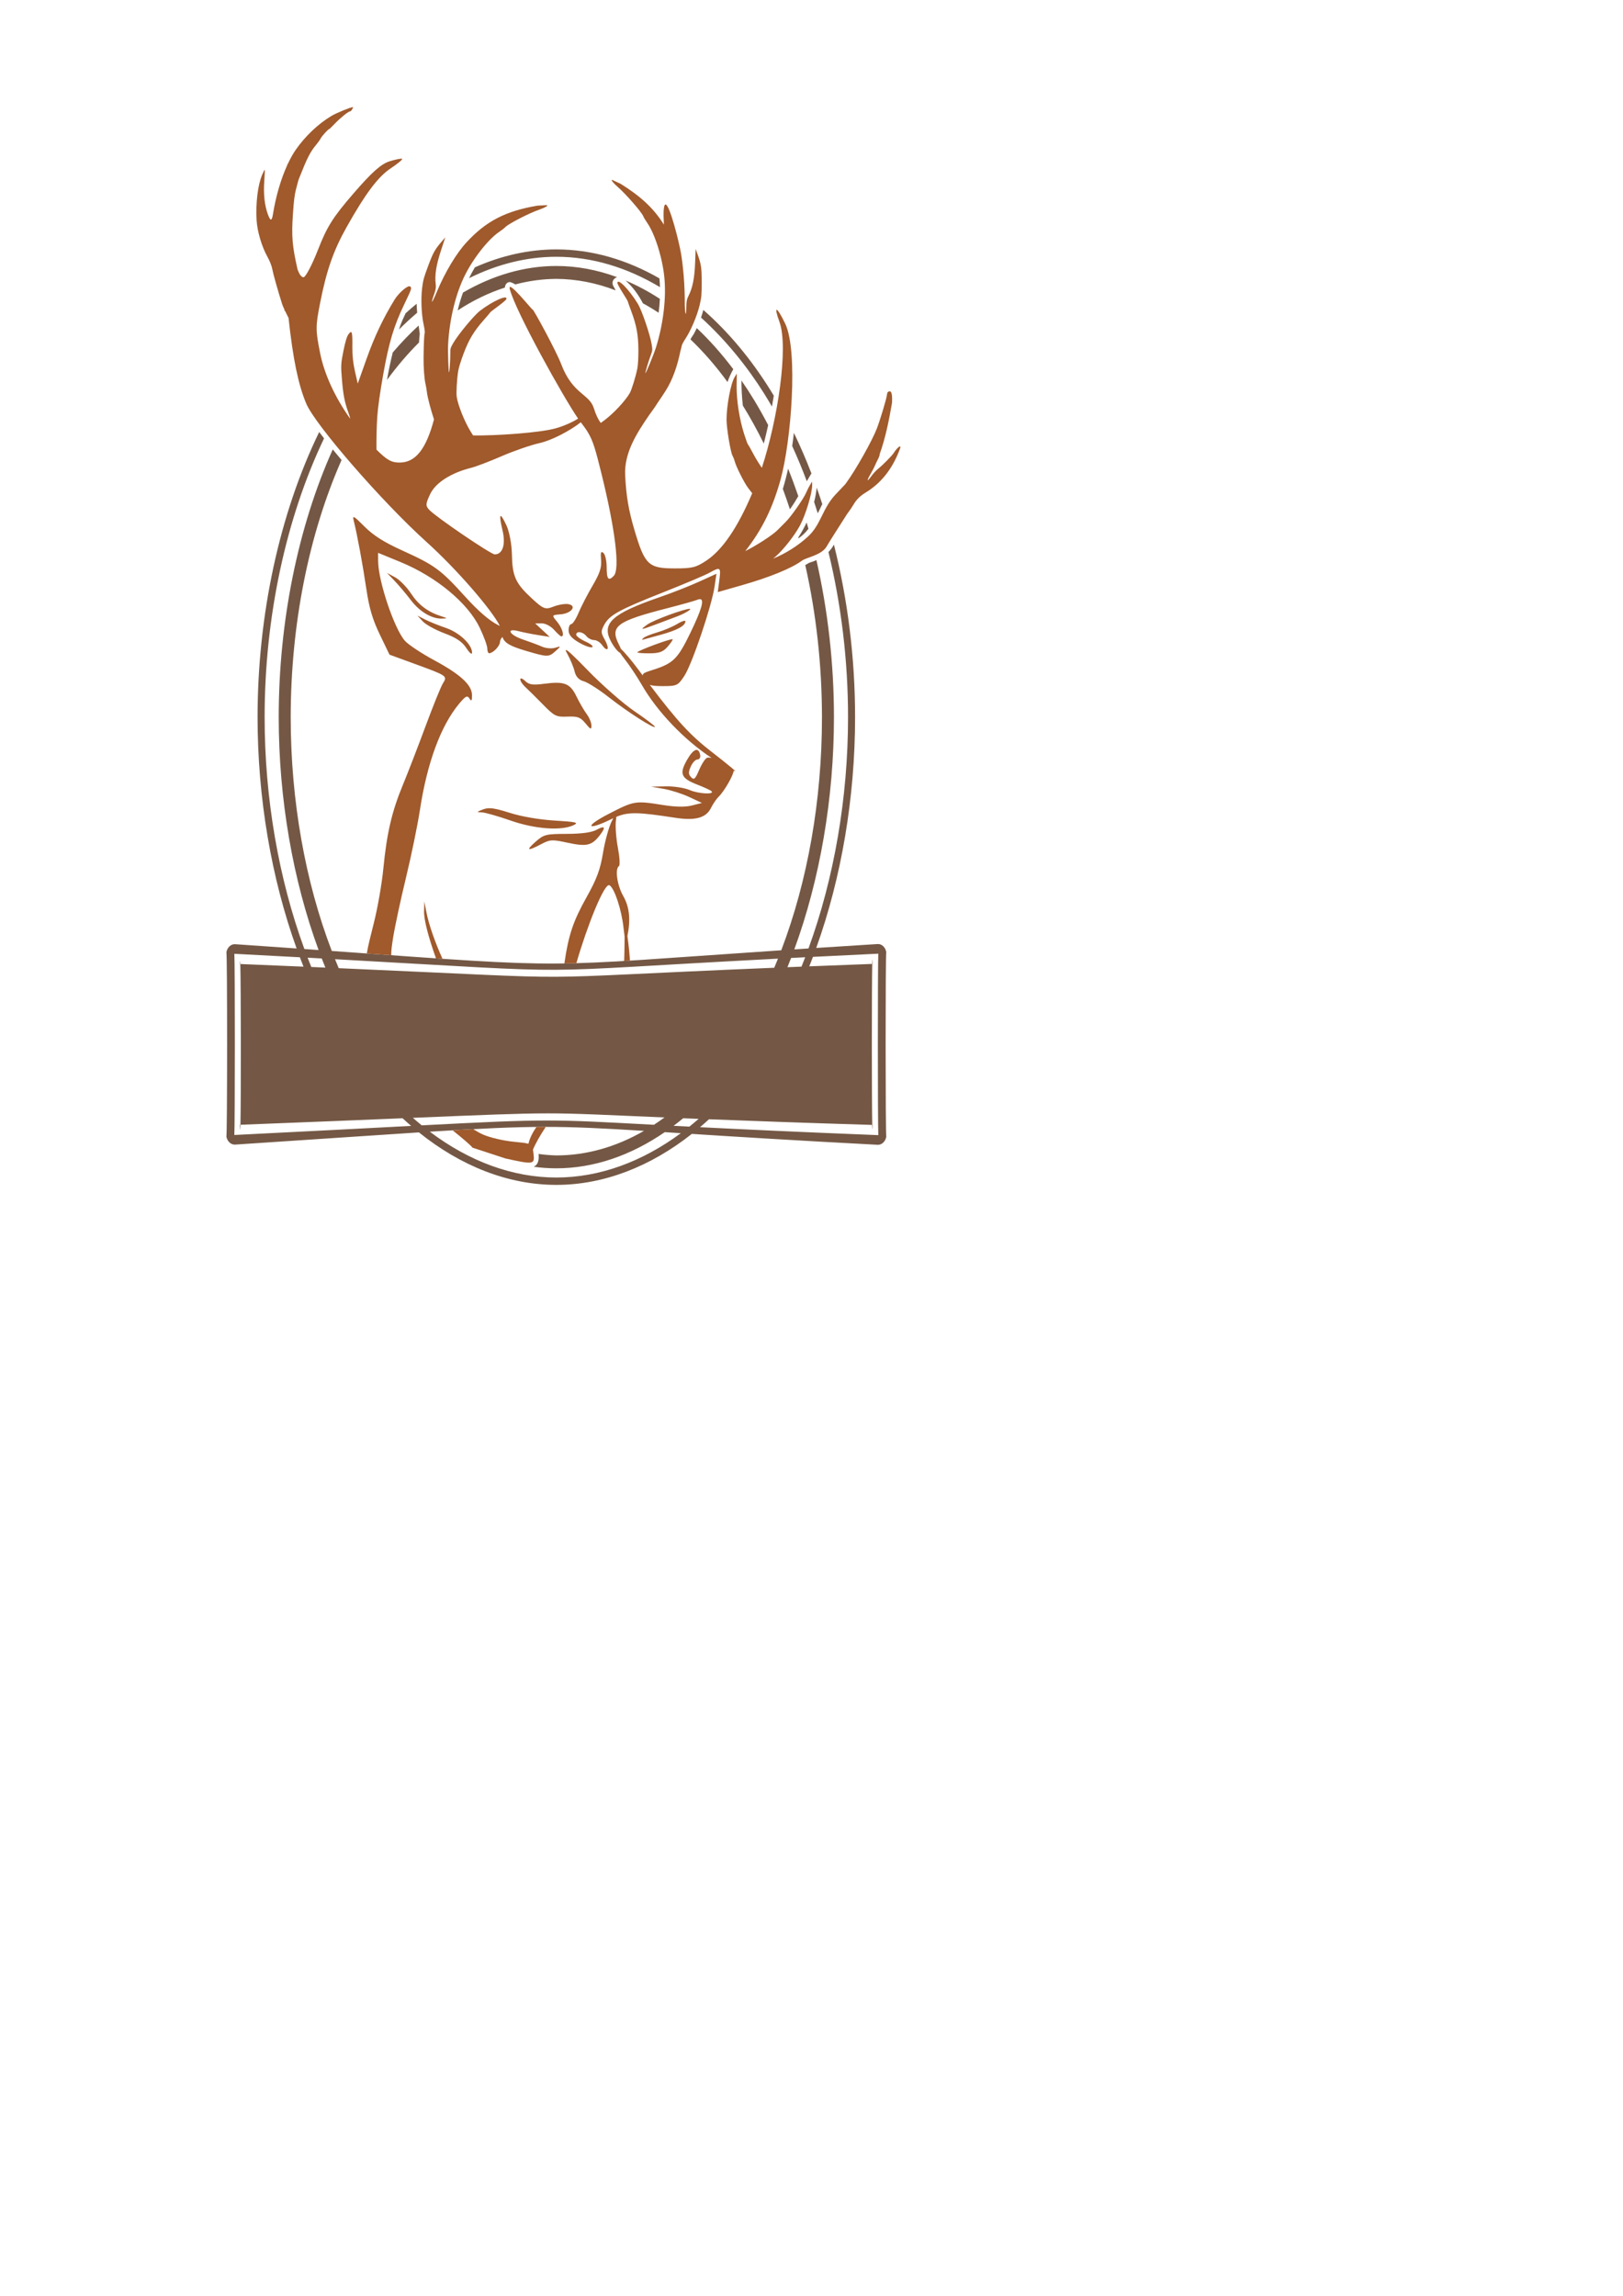
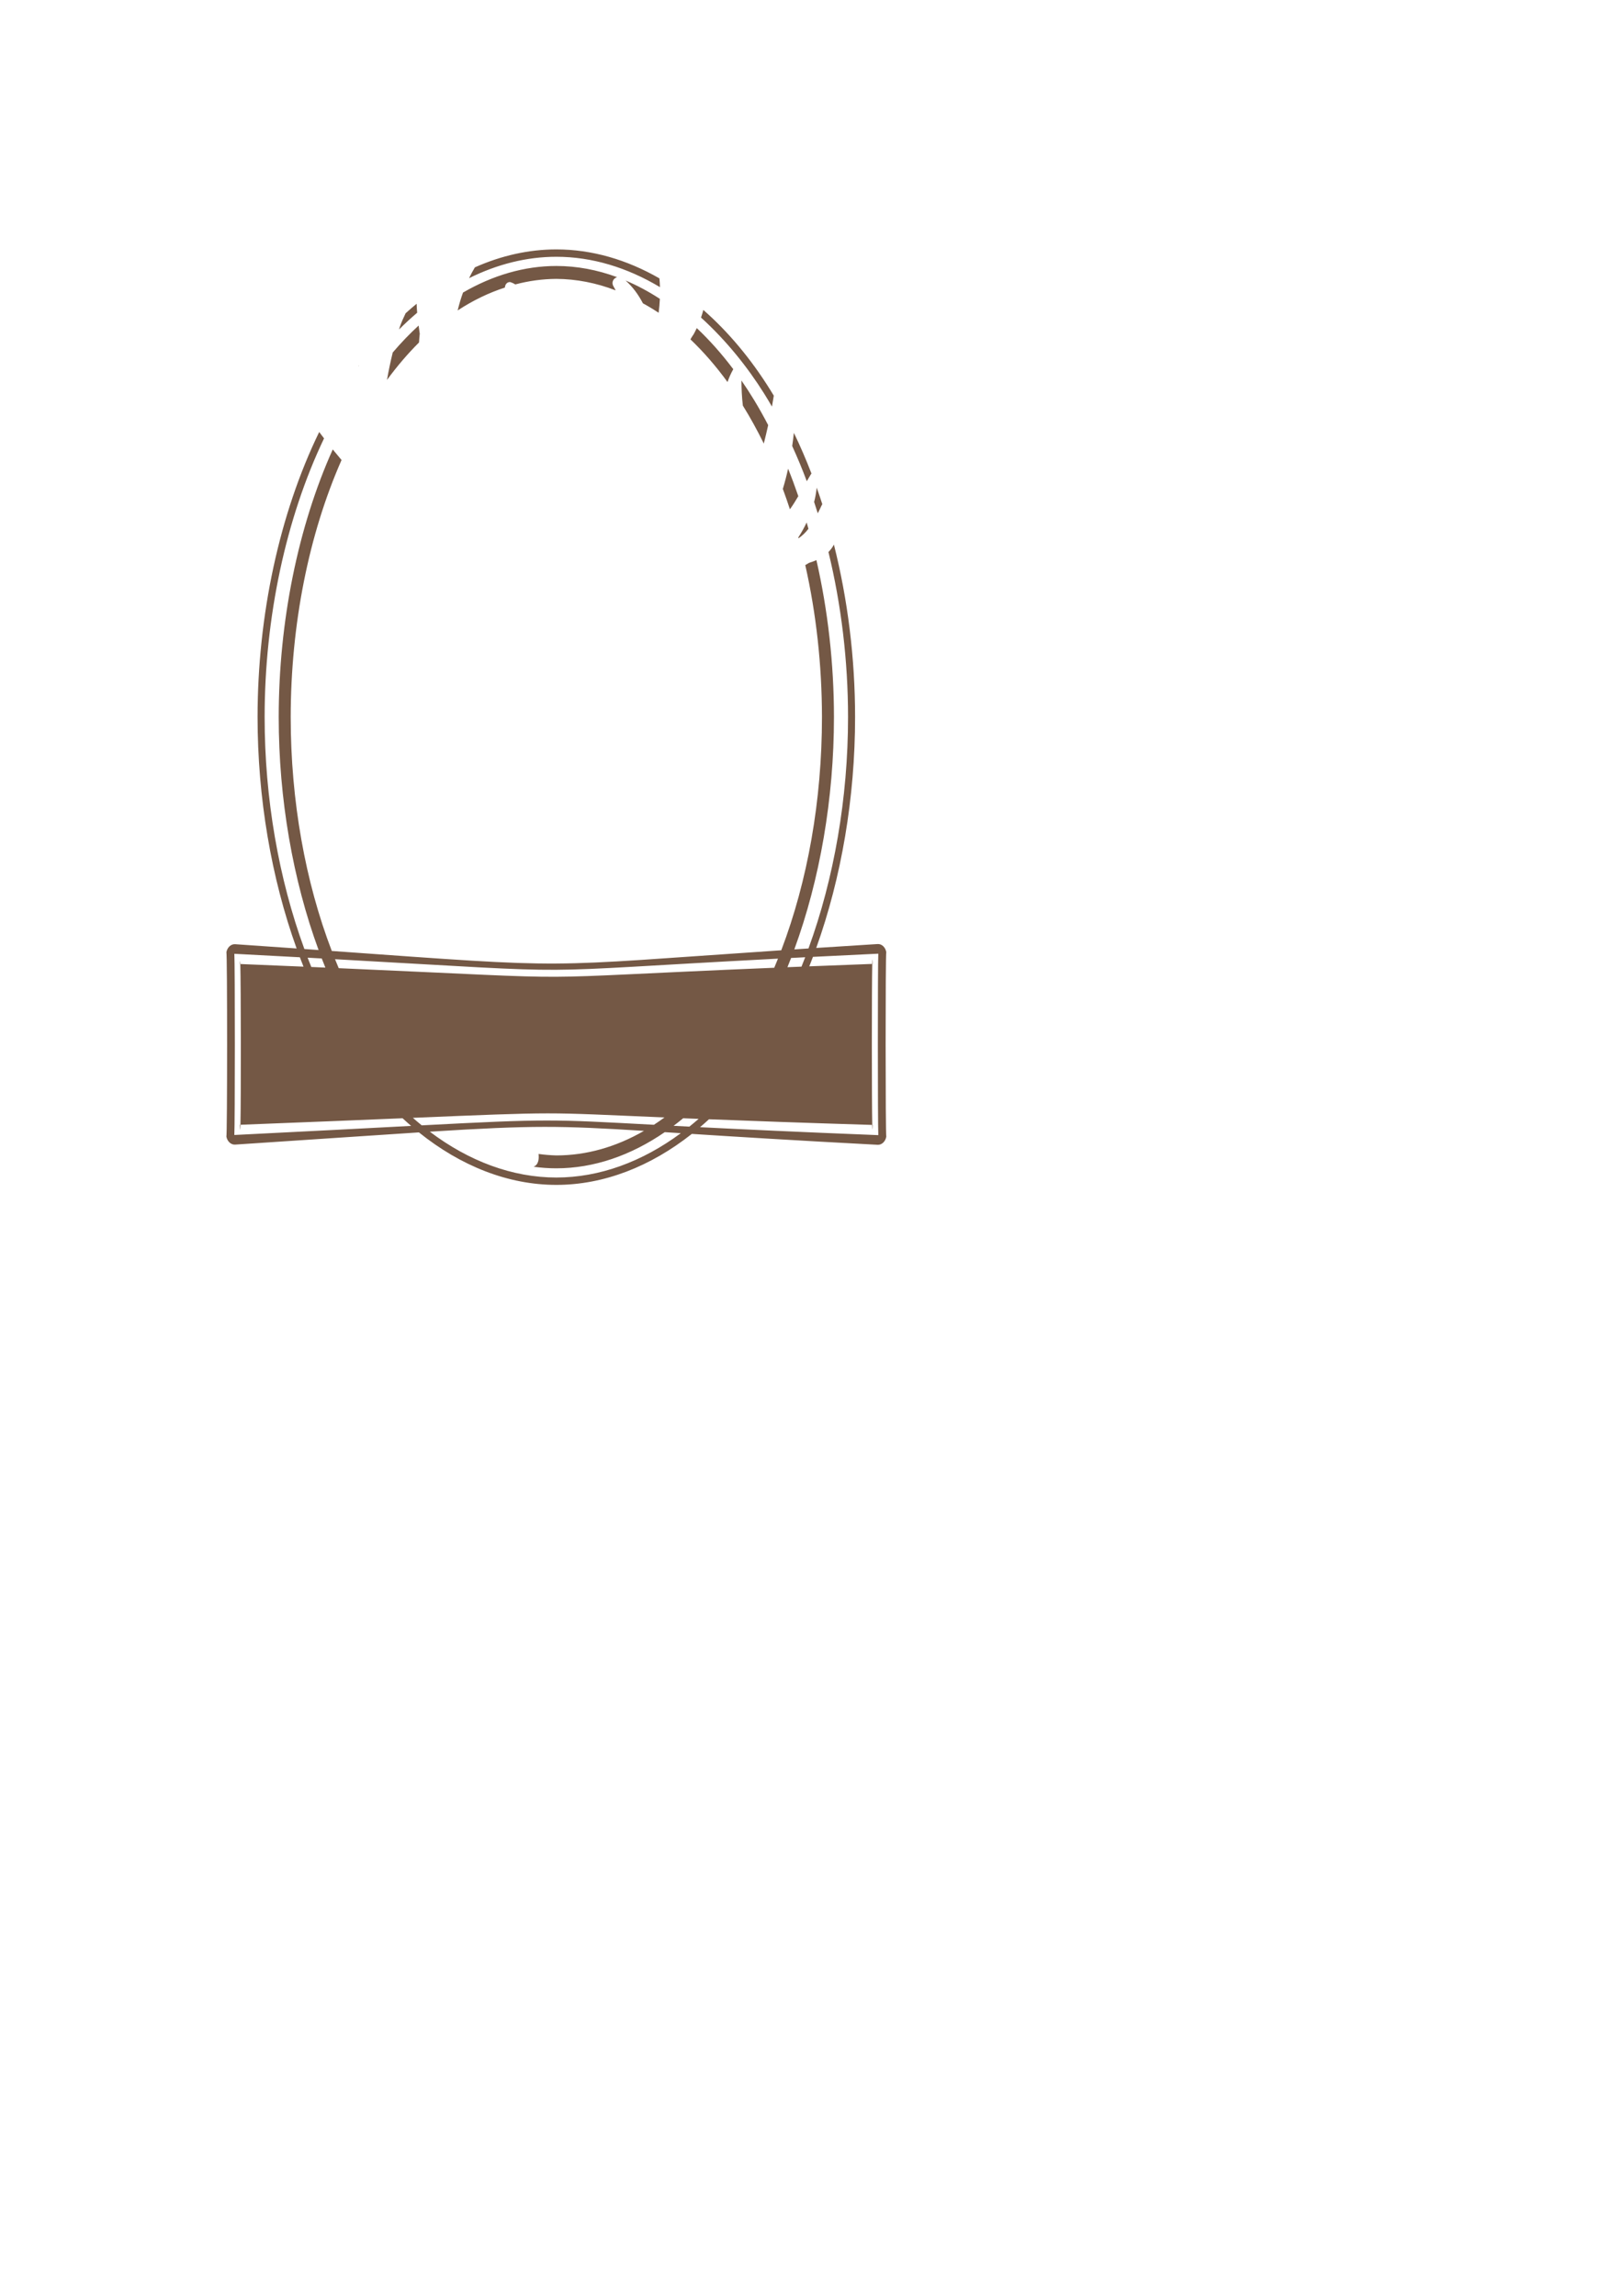
<svg xmlns="http://www.w3.org/2000/svg" width="210mm" height="297mm" viewBox="0 0 744.094 1052.362" id="svg2" version="1.1">
  <defs id="defs4" />
  <g id="layer1">
    <path id="path16090" d="m 255.059,114.326 c -12.72,9e-5 -25.298,2.862 -37.338,8.223 -0.962,1.611 -1.853,3.27 -2.675,4.969 12.866,-6.394 26.384,-9.817 40.013,-9.817 16.306,-7e-5 32.454,4.896 47.516,13.924 -0.041,-1.339 -0.121,-2.679 -0.244,-4.02 C 287.357,119.003 271.325,114.326 255.059,114.326 Z m 0,7.592 c -14.643,1e-4 -29.152,4.275 -42.785,12.19 -0.971,2.68 -1.788,5.42 -2.445,8.19 6.998,-4.585 14.239,-8.09 21.63,-10.469 0.137,-1.313 0.816,-2.515 2.352,-2.549 0.881,0.247 1.686,0.626 2.437,1.096 6.221,-1.65 12.511,-2.501 18.812,-2.545 9.161,0.064 18.289,1.834 27.21,5.274 -0.43,-0.764 -0.852,-1.531 -1.25,-2.314 -0.674,-1.769 0.431,-3.305 1.907,-3.746 -9.102,-3.361 -18.457,-5.128 -27.867,-5.128 z m 31.748,6.664 c 3.309,2.932 5.901,6.528 7.954,10.457 2.427,1.32 4.828,2.766 7.2,4.336 0.277,-2.123 0.469,-4.25 0.568,-6.382 -5.115,-3.334 -10.369,-6.149 -15.722,-8.411 z m -95.797,10.662 c -1.705,1.398 -3.389,2.849 -5.051,4.353 -0.975,2.056 -1.918,4.123 -2.657,6.257 -0.121,0.388 -0.234,0.779 -0.352,1.169 2.708,-2.706 5.48,-5.266 8.31,-7.668 -0.12,-1.369 -0.206,-2.74 -0.25,-4.109 z m 131.446,2.833 c -0.31,1.176 -0.665,2.339 -1.06,3.488 11.593,10.532 21.308,22.668 28.985,34.914 1.204,1.929 2.382,3.895 3.534,5.896 0.305,-1.663 0.585,-3.329 0.847,-4.998 -0.554,-0.92 -1.111,-1.836 -1.676,-2.741 -8.936,-14.315 -19.298,-26.64 -30.63,-36.559 z m -130.532,7.152 c -4.1,3.769 -8.065,7.894 -11.868,12.352 -1.017,4.161 -1.897,8.358 -2.631,12.58 4.631,-6.315 9.538,-12.056 14.682,-17.177 0.087,-1.34 0.195,-2.679 0.34,-4.013 -0.178,-1.238 -0.355,-2.487 -0.523,-3.742 z m 127.524,1.167 c -0.442,0.947 -0.914,1.881 -1.417,2.797 -0.54,0.763 -1.031,1.553 -1.488,2.362 5.994,5.712 11.682,12.256 17.002,19.562 0.703,-2.043 1.575,-4.015 2.642,-5.883 -5.238,-6.975 -10.844,-13.277 -16.739,-18.838 z m -154.817,17.016 c -0.065,0.088 -0.13,0.175 -0.194,0.263 0.012,0.062 0.021,0.125 0.033,0.188 0.053,-0.15 0.107,-0.3 0.161,-0.451 z m 175.299,7.011 c 0.016,3.849 0.19,7.703 0.645,11.5 3.405,5.486 6.612,11.297 9.604,17.403 0.704,-2.803 1.378,-5.622 2.006,-8.454 -2.043,-3.937 -4.178,-7.752 -6.406,-11.428 -1.885,-3.109 -3.837,-6.116 -5.849,-9.021 z m -193.585,23.598 c -18.182,37.365 -28.254,83.905 -28.254,130.709 -2e-5,36.976 6.294,73.782 17.899,106.035 -8.743,-0.615 -17.942,-1.259 -28.192,-1.96 -1.909,-0.13 -3.676,1.527 -4.013,3.79 0.453,-1.223 0.441,85.552 -0.008,84.272 0.334,2.264 2.099,3.927 4.008,3.802 37.247,-2.448 63.834,-4.287 84.277,-5.598 1.651,-0.106 3.357,-0.216 4.929,-0.315 -1.576,0.099 -3.276,0.209 -4.929,0.315 19.184,15.409 40.874,24.062 62.997,24.062 21.788,9e-5 43.157,-8.396 62.125,-23.37 20.608,1.319 47.257,2.991 85.205,4.994 1.892,0.1 3.613,-1.556 3.949,-3.792 -0.394,0.213 -0.405,-84.677 -0.008,-84.474 -0.339,-2.233 -2.06,-3.872 -3.951,-3.755 -10.184,0.63 -19.466,1.223 -28.162,1.79 11.55,-32.196 17.812,-68.911 17.812,-105.796 2e-5,-27.029 -3.367,-53.965 -9.707,-79.101 -0.659,1.282 -1.511,2.411 -2.502,3.403 5.861,24.118 8.98,49.873 8.98,75.699 2e-5,37.028 -6.411,73.909 -18.132,106.026 -2.368,0.155 -4.239,0.286 -6.502,0.436 11.739,-32.066 18.175,-69.189 18.175,-106.462 1e-5,-24.526 -2.792,-48.983 -8.041,-71.982 -1.101,0.499 -2.238,0.917 -3.381,1.252 -0.572,0.352 -1.15,0.687 -1.729,1.024 5.035,22.304 7.626,45.907 7.655,69.707 5e-5,38.11 -6.567,75.101 -18.663,106.865 -114.005,7.658 -92.261,8.427 -206.067,0.314 -12.162,-31.747 -18.822,-68.836 -18.84,-107.178 0.044,-42.359 8.203,-83.612 23.312,-117.863 -1.362,-1.604 -2.704,-3.224 -4.03,-4.858 -15.912,35.403 -24.778,78.96 -24.778,122.721 -2e-5,37.384 6.475,74.616 18.281,106.747 -2.266,-0.161 -4.143,-0.296 -6.514,-0.464 -11.78,-32.177 -18.225,-69.157 -18.225,-106.283 -10e-6,-45.712 9.766,-91.204 27.241,-127.777 -0.747,-0.971 -1.486,-1.948 -2.216,-2.932 z m 259.987,238.47 c 0.025,0.163 0.044,0.329 0.053,0.498 -0.018,-0.327 -0.036,-0.489 -0.053,-0.498 z m 0.008,84.474 c 0.017,-0.009 0.034,-0.171 0.052,-0.499 -0.009,0.169 -0.028,0.335 -0.052,0.499 z M 363.967,198.416 c -0.223,2.016 -0.479,4.026 -0.77,6.029 2.387,5.218 4.619,10.607 6.693,16.143 0.611,-1.067 1.23,-2.128 1.874,-3.17 0.081,-0.1 0.175,-0.241 0.264,-0.366 -2.476,-6.42 -5.161,-12.648 -8.061,-18.637 z m -2.646,16.422 c -0.686,3.128 -1.486,6.222 -2.417,9.273 1.132,3.062 2.214,6.173 3.245,9.33 1.396,-1.917 2.649,-3.944 3.853,-6.007 -1.469,-4.285 -3.028,-8.488 -4.68,-12.596 z m 13.116,8.707 c -0.232,2.207 -0.635,4.394 -1.186,6.546 0.572,1.72 1.126,3.455 1.668,5.199 0.379,-0.747 0.751,-1.493 1.118,-2.232 0.285,-0.679 0.609,-1.329 0.964,-1.955 -0.824,-2.544 -1.676,-5.066 -2.564,-7.558 z m -4.615,15.96 c -1.129,2.386 -2.421,4.688 -3.844,6.884 0.033,0.121 0.066,0.242 0.098,0.363 1.785,-1.187 3.277,-2.688 4.572,-4.369 -0.271,-0.963 -0.547,-1.922 -0.827,-2.878 z m 32.85,197.649 c -0.27,4.775 -0.26,78.47 0.008,83.172 -36.015,-1.418 -61.913,-2.641 -81.729,-3.647 1.378,-1.172 2.742,-2.381 4.092,-3.623 18.741,0.739 42.411,1.599 74.863,2.589 -0.249,-10.641 -0.253,-63.136 -0.004,-73.801 -10.508,0.388 -19.984,0.755 -28.869,1.107 0.572,-1.437 1.132,-2.885 1.682,-4.342 9.194,-0.461 19.049,-0.943 29.958,-1.454 z m -2.771,4.69 c 0.073,-0.003 0.135,-0.005 0.207,-0.008 -0.083,-2.912 -0.151,-2.408 -0.207,0.008 z m 0.004,73.801 c 0.056,2.405 0.124,2.907 0.205,0.007 -0.072,-0.003 -0.133,-0.004 -0.205,-0.007 z M 107.445,437.207 c 11.009,0.57 20.767,1.092 30.032,1.593 0.546,1.443 1.102,2.877 1.67,4.3 -8.985,-0.382 -18.327,-0.775 -28.977,-1.206 0.288,9.271 0.34,62.349 0.06,73.681 32.95,-1.266 55.483,-2.196 74.34,-2.983 1.292,1.2 2.599,2.366 3.918,3.502 -19.737,1.037 -45.411,2.404 -81.052,4.168 0.298,-4.126 0.31,-78.909 0.009,-83.053 z m 2.785,78.367 c -0.094,0.003 -0.161,0.007 -0.255,0.01 0.105,3.239 0.189,2.682 0.255,-0.01 z m -0.06,-73.681 c -0.055,-1.773 -0.117,-2.078 -0.189,-0.008 0.069,0.003 0.119,0.005 0.189,0.008 z m -0.189,-0.008 c -6.4e-4,-5e-5 -0.002,3e-5 -0.003,0 -0.004,0.122 -0.008,0.245 -0.012,0.368 -0.004,0.122 -0.008,0.245 -0.011,0.368 0.009,-0.308 0.017,-0.49 0.025,-0.735 z m 259.178,-3.101 c -0.555,1.446 -1.121,2.881 -1.698,4.306 -2.225,0.089 -4.313,0.174 -6.441,0.26 0.568,-1.401 1.127,-2.812 1.674,-4.235 2.16,-0.111 4.206,-0.218 6.464,-0.332 z m -228.12,0.205 c 2.37,0.129 4.215,0.234 6.477,0.358 0.542,1.404 1.093,2.798 1.655,4.181 -2.188,-0.095 -4.157,-0.182 -6.449,-0.28 -0.572,-1.41 -1.133,-2.829 -1.683,-4.259 z m 215.644,0.437 c -0.561,1.402 -1.133,2.793 -1.716,4.173 -126.827,5.239 -73.404,5.722 -199.669,0.198 -0.577,-1.36 -1.144,-2.73 -1.7,-4.112 123.138,6.825 79.294,6.196 203.085,-0.258 z M 250.971,510.353 c 13.516,-0.002 25.662,0.68 53.664,1.873 -1.598,1.175 -3.211,2.292 -4.838,3.352 2.706,0.145 5.997,0.315 9.028,0.474 1.475,-1.111 2.936,-2.266 4.382,-3.464 2.204,0.091 4.697,0.188 7.085,0.284 -1.402,1.225 -2.819,2.411 -4.25,3.559 1.532,0.079 3.113,0.158 4.728,0.24 -1.621,-0.082 -3.189,-0.161 -4.728,-0.24 -2.606,-0.134 -4.834,-0.253 -7.218,-0.379 -3.03,-0.16 -6.322,-0.329 -9.028,-0.474 -47.11,-2.521 -48.283,-2.78 -106.447,0.262 -1.367,-1.113 -2.721,-2.261 -4.061,-3.444 31.959,-1.335 48.817,-2.041 61.682,-2.042 z m -1.21,6.191 c 13.585,-0.013 26.546,0.647 45.484,1.827 -12.798,7.38 -26.371,11.256 -40.187,11.256 -2.719,-0.074 -5.436,-0.298 -8.145,-0.672 0.251,2.301 -0.002,4.9 -2.258,5.866 3.454,0.474 6.925,0.719 10.403,0.719 17.152,7e-5 34.12,-5.862 49.71,-16.573 2.235,0.143 4.957,0.317 7.366,0.471 -17.681,13.088 -37.262,20.319 -57.076,20.319 -20.161,-1.4e-4 -40.08,-7.482 -58.002,-21.007 23.764,-1.494 38.732,-2.193 52.704,-2.206 z" style="opacity:1;fill:#502d15;fill-opacity:0.792;stroke:none;stroke-opacity:1" />
-     <path d="m 249.761,516.544 c -1.266,6.8e-4 -2.555,0.015 -3.843,0.027 -1.97,2.964 -3.12,5.39 -3.643,7.731 -1.255,-0.416 -3.289,-0.614 -6.729,-0.939 -4.678,-0.441 -11.044,-1.936 -14.148,-3.321 -1.181,-0.527 -2.718,-1.39 -4.459,-2.455 -2.979,0.158 -6.111,0.333 -9.433,0.529 4.581,3.672 8.232,6.817 9.006,7.821 0.046,0.06 0.058,0.079 0.102,0.136 3.366,1.134 7.103,2.35 11.385,3.729 1.403,0.452 2.471,0.81 3.718,1.218 13.317,2.947 13.443,2.747 12.852,-2.364 -0.076,-0.658 -0.143,-1.209 -0.226,-1.691 1.036,-2.557 3.37,-6.69 5.876,-10.417 -0.153,-2e-5 -0.305,-0.003 -0.458,-0.003 z m -55.211,-103.315 -0.128,4.453 c -0.111,3.879 1.984,11.884 5.47,21.609 0.954,0.065 2.052,0.144 2.978,0.206 -3.295,-7.22 -6.315,-15.786 -7.389,-21.401 l -0.93,-4.866 z M 276.248,379.251 c -0.536,0.046 -1.441,0.411 -2.712,1.098 -2.298,1.242 -6.828,1.866 -13.682,1.888 -9.624,0.031 -10.496,0.251 -14.323,3.617 -4.632,4.074 -3.741,4.44 2.619,1.075 4.047,-2.141 4.939,-2.185 12.228,-0.609 8.502,1.839 10.948,1.275 14.531,-3.346 1.855,-2.392 2.367,-3.637 1.546,-3.724 -0.062,-0.007 -0.13,-0.007 -0.207,0 z m -51.604,-8.77 c -1.202,-0.029 -2.173,0.162 -3.161,0.537 -3.085,1.174 -3.126,1.268 -0.578,1.357 1.507,0.053 7.431,1.739 13.166,3.747 11.193,3.918 23.29,4.798 28.927,2.105 2.492,-1.191 1.235,-1.493 -8.734,-2.098 -7.055,-0.428 -15.157,-1.824 -20.555,-3.54 -4.421,-1.406 -7.063,-2.06 -9.066,-2.107 z m 14.265,-59.487 c -0.233,0.003 -0.365,0.152 -0.365,0.458 0,0.773 1.057,2.364 2.348,3.535 1.291,1.171 4.901,4.735 8.021,7.922 5.284,5.397 6.053,5.78 11.227,5.576 4.74,-0.187 5.953,0.265 8.282,3.093 2.366,2.874 2.729,3.004 2.729,0.977 0,-1.285 -0.977,-3.644 -2.169,-5.24 -1.193,-1.596 -3.295,-5.218 -4.672,-8.051 -2.93,-6.029 -5.52,-7.051 -14.816,-5.837 -5.289,0.69 -6.888,0.458 -8.713,-1.268 -0.812,-0.768 -1.482,-1.17 -1.871,-1.166 z m 20.579,-13.048 c -0.233,0.032 -0.074,0.528 0.454,1.469 1.475,2.63 3.053,6.406 3.507,8.389 0.53,2.314 2,3.908 4.099,4.449 1.8,0.463 7.048,3.804 11.665,7.423 8.644,6.777 21.049,14.704 21.049,13.45 0,-0.389 -4.269,-3.62 -9.488,-7.178 -5.218,-3.559 -14.894,-12.06 -21.501,-18.892 -6.044,-6.25 -9.191,-9.193 -9.785,-9.111 z m 48.754,-4.947 c -1.667,0.012 -15.03,4.924 -16.035,5.97 -0.267,0.278 2.131,0.506 5.328,0.506 4.571,0 6.354,-0.602 8.345,-2.816 1.393,-1.549 2.532,-3.167 2.532,-3.596 0,-0.045 -0.059,-0.065 -0.17,-0.064 z m 5.695,-8.45 c -0.577,-0.019 -1.925,0.536 -3.486,1.48 -2.081,1.259 -6.143,2.975 -9.025,3.814 -2.882,0.839 -5.737,1.98 -6.346,2.536 -0.608,0.556 -0.871,0.963 -0.583,0.903 0.288,-0.06 4.073,-1.099 8.41,-2.306 7.695,-2.143 11.329,-4.135 11.329,-6.209 0,-0.141 -0.106,-0.211 -0.299,-0.218 z m -122.553,-2.364 2.444,2.648 c 1.344,1.457 5.798,3.906 9.898,5.443 5.471,2.051 8.151,3.856 10.074,6.785 1.537,2.342 2.62,3.201 2.62,2.079 0,-3.714 -5.808,-9.199 -11.97,-11.303 -3.344,-1.142 -7.652,-2.881 -9.573,-3.864 l -3.493,-1.788 z m 124.816,-3.1 c -2.139,-0.103 -16.517,5.066 -19.509,7.247 -3.534,2.575 -3.091,2.557 4.154,-0.169 3.202,-1.205 7.656,-2.88 9.898,-3.724 2.242,-0.844 4.742,-2.177 5.556,-2.963 0.263,-0.254 0.207,-0.376 -0.098,-0.391 z m 4.703,-4.448 c 2.164,0.02 0.784,4.763 -4.415,15.509 -5.69,11.762 -7.829,13.908 -16.713,16.765 -3.929,1.263 -5.196,1.637 -5.079,2.737 -0.651,-0.872 -1.22,-1.621 -1.905,-2.544 -3.247,-4.375 -6.434,-8.134 -8.134,-9.675 -0.181,-0.482 -0.433,-1.049 -0.78,-1.726 -4.435,-8.628 -1.458,-10.883 22.455,-17.01 6.183,-1.584 12.226,-3.285 13.428,-3.78 0.453,-0.186 0.834,-0.28 1.143,-0.277 z m 7.567,-11.633 -7.947,3.619 c -4.37,1.99 -12.443,5.166 -17.939,7.059 -22.032,7.588 -26.958,12.076 -22.426,20.434 1.581,2.916 3.241,4.75 4.148,5.15 0.466,0.74 1.063,1.582 1.79,2.491 2.234,2.793 5.883,8.243 8.108,12.11 7.155,12.437 19.519,25.311 32.066,33.581 -0.915,-0.212 -1.666,-0.273 -2.099,-0.099 -0.848,0.34 -2.485,2.856 -3.64,5.59 -1.765,4.18 -2.351,4.709 -3.676,3.325 -1.268,-1.325 -1.3,-2.279 -0.163,-4.886 0.777,-1.781 2.153,-3.238 3.058,-3.238 0.91,0 1.477,-0.906 1.268,-2.028 -0.71,-3.826 -3.084,-2.965 -6.023,2.185 -3.66,6.412 -2.817,8.445 4.719,11.375 3.072,1.195 5.973,2.53 6.446,2.97 1.771,1.646 -5.948,1.257 -9.981,-0.503 -2.308,-1.007 -7.225,-1.767 -10.928,-1.689 l -6.735,0.141 5.863,1.026 c 3.224,0.565 8.464,2.246 11.644,3.735 l 5.782,2.709 -4.587,1.164 c -3.078,0.782 -7.482,0.705 -13.391,-0.235 -12.641,-2.01 -13.076,-1.939 -24.776,4.091 -11.42,5.885 -10.135,7.978 1.415,2.305 0.241,-0.119 0.471,-0.223 0.704,-0.334 l -0.671,1.314 c -1.327,2.597 -3.138,9.123 -4.024,14.501 -1.278,7.755 -2.847,11.986 -7.585,20.456 -6.063,10.838 -8.256,17.194 -10.146,30.331 1.812,-0.028 3.645,-0.068 5.497,-0.12 4.777,-16.663 12.924,-37.275 15.228,-35.733 2.325,1.556 5.48,11.159 6.385,19.431 0.196,1.795 0.359,3.154 0.505,4.151 l -0.047,4.404 c -0.024,2.221 -0.081,4.472 -0.164,6.718 0.887,-0.054 1.759,-0.106 2.675,-0.163 -0.204,-2.919 -0.445,-5.625 -0.724,-7.804 l -0.442,-3.449 c 1.525,-7.646 0.929,-13.351 -1.92,-18.358 -2.817,-4.952 -3.889,-12.455 -1.965,-13.743 0.537,-0.36 0.315,-4.129 -0.493,-8.377 -0.808,-4.248 -1.221,-9.803 -0.918,-12.345 l 0.219,-1.844 c 5.647,-2.369 10.199,-2.149 26.999,0.431 9.242,1.419 14.143,0.063 16.405,-4.541 0.895,-1.822 2.478,-4.135 3.515,-5.139 2.533,-2.45 6.824,-9.911 6.855,-11.91 0.473,0.217 0.786,0.334 0.786,0.259 0,-0.083 -0.604,-0.624 -1.446,-1.344 -0.265,-0.261 -0.584,-0.534 -0.976,-0.818 -2.013,-1.672 -5.028,-4.082 -8.565,-6.815 -9.425,-7.285 -15.492,-13.741 -28.253,-30.618 1.219,0.43 3.033,0.573 5.96,0.573 6.484,0 6.956,-0.224 9.909,-4.714 3.519,-5.35 12.485,-31.842 13.818,-40.827 l 0.883,-5.955 z m -151.06,-0.386 3.494,3.633 c 1.921,1.998 5.276,5.974 7.455,8.835 4.076,5.35 9.667,8.651 14.341,8.467 2.571,-0.101 2.563,-0.135 -0.261,-1.032 -6.238,-1.982 -10.507,-5.167 -13.967,-10.421 -1.982,-3.009 -5.281,-6.374 -7.333,-7.477 l -3.729,-2.006 z M 161.764,49.127 c -0.787,-0.091 -7.381,2.571 -9.764,3.986 -6.043,3.589 -12.18,9.406 -16.431,15.573 -1.283,1.862 -2.51,4.074 -3.658,6.534 l -0.167,0 0,0.359 c -2.901,6.325 -5.26,14.286 -6.591,22.537 -0.54,3.347 -1.146,3.369 -2.359,0.085 -1.502,-4.068 -2.055,-9.222 -1.631,-15.216 0.202,-2.853 0.292,-5.194 0.198,-5.201 -0.093,-0.007 -0.624,1.053 -1.181,2.356 -1.97,4.612 -2.995,12.994 -2.539,20.772 0.303,5.172 2.364,12.124 4.995,16.85 1.104,1.984 1.936,4.12 2.228,5.728 0.395,2.173 2.709,10.357 4.521,15.992 0.149,0.463 0.553,1.401 1.061,2.498 l 0,0.558 0.263,0 c 0.38,0.804 0.789,1.648 1.21,2.467 0.125,0.244 0.244,0.486 0.371,0.736 2.029,18.866 4.49,30.658 8.101,39.229 4.143,9.834 34.738,45.036 55.141,63.441 13.953,12.587 29.822,30.965 33.643,38.511 -0.29,-0.145 -0.537,-0.271 -0.862,-0.433 -3.905,-1.939 -9.078,-6.409 -15.037,-12.993 -11.231,-12.409 -13.978,-14.427 -28.738,-21.11 -8.49,-3.844 -13.378,-6.937 -17.472,-11.06 -4.894,-4.927 -5.577,-5.301 -4.905,-2.682 1.519,5.92 4.163,20.221 5.829,31.531 1.247,8.465 2.85,13.867 6.137,20.684 l 4.448,9.226 11.652,4.258 c 14.851,5.427 14.964,5.505 12.839,8.893 -0.926,1.476 -4.521,10.346 -7.991,19.708 -3.47,9.363 -8.124,21.403 -10.342,26.756 -5.073,12.246 -7.383,22.115 -8.97,38.323 -0.688,7.026 -2.642,18.251 -4.341,24.942 -1.605,6.321 -2.704,10.747 -3.254,14.088 3.993,0.286 7.557,0.54 11.183,0.799 -0.004,-2.216 0.313,-4.505 0.876,-8.04 0.812,-5.105 3.471,-17.495 5.908,-27.532 2.437,-10.037 5.31,-23.997 6.386,-31.024 3.314,-21.653 9.555,-38.567 17.959,-48.666 2.961,-3.558 3.738,-3.958 4.725,-2.433 0.94,1.453 1.184,1.162 1.198,-1.427 0.026,-4.7 -5.19,-9.534 -17.398,-16.121 -5.8,-3.13 -11.81,-7.115 -13.356,-8.856 -4.876,-5.494 -12.219,-27.292 -12.287,-36.475 l -0.028,-3.872 10.163,4.17 c 16.464,6.753 30.999,18.792 36.451,30.19 1.902,3.977 3.458,8.238 3.458,9.47 0,1.231 0.394,2.221 0.874,2.2 1.843,-0.082 4.948,-3.359 4.948,-5.223 0,-0.676 0.451,-1.526 1.13,-2.256 0.859,2.803 3.695,4.3 11.029,6.455 9.723,2.857 10.189,2.857 13.38,-0.021 2.529,-2.282 2.523,-2.315 -0.259,-1.458 -1.565,0.482 -4.263,0.25 -5.996,-0.516 -1.733,-0.766 -5.699,-2.249 -8.814,-3.294 -6.202,-2.082 -7.92,-5.366 -1.998,-3.819 2.015,0.526 6.062,1.334 8.993,1.796 l 5.329,0.839 -3.331,-3.091 -3.33,-3.09 2.997,-0.033 c 1.649,-0.018 4.197,1.319 5.663,2.973 1.466,1.654 2.965,3.007 3.331,3.007 1.561,0 0.469,-3.801 -1.915,-6.668 -2.571,-3.093 -2.565,-3.105 1.566,-3.439 4.955,-0.402 7.648,-3.925 3.567,-4.666 -1.49,-0.271 -4.56,0.237 -6.824,1.127 -3.752,1.476 -4.628,1.145 -9.916,-3.745 -7.499,-6.933 -8.95,-10.139 -9.14,-20.192 -0.088,-4.662 -1.181,-10.46 -2.503,-13.294 -3.012,-6.453 -3.672,-5.613 -1.801,2.293 1.534,6.484 0.068,11 -3.571,11 -1.781,0 -27.059,-17.198 -30.05,-20.445 -1.726,-1.873 -1.667,-2.75 0.491,-7.271 2.454,-5.142 9.584,-9.687 18.793,-11.981 2.198,-0.548 8.493,-2.95 13.99,-5.339 5.496,-2.389 13.359,-5.1 17.472,-6.024 5.587,-1.255 14.028,-5.745 18.761,-9.504 1.287,1.679 2.32,3.092 3.166,4.47 -0.024,0.016 -0.037,0.024 -0.061,0.04 0.055,0.042 0.109,0.087 0.164,0.129 2.36,3.906 3.492,7.909 6.19,18.838 6.376,25.835 8.557,43.894 5.668,46.914 -2.45,2.559 -3.261,1.598 -3.261,-3.865 0,-2.929 -0.665,-5.903 -1.478,-6.608 -1.159,-1.005 -1.395,-0.313 -1.092,3.197 0.299,3.466 -0.582,6.13 -3.892,11.778 -2.353,4.015 -5.249,9.627 -6.435,12.471 -1.186,2.844 -2.7,5.171 -3.363,5.171 -0.663,0 -1.205,1.268 -1.205,2.817 0,2.023 1.321,3.594 4.683,5.569 2.576,1.512 5.326,2.495 6.113,2.184 0.787,-0.311 -0.535,-1.455 -2.937,-2.542 -2.402,-1.087 -4.367,-2.517 -4.367,-3.177 0,-1.834 3.027,-1.428 4.658,0.625 0.797,1.004 2.404,1.825 3.57,1.825 1.166,0 2.852,1.092 3.746,2.426 0.894,1.334 1.958,2.077 2.364,1.653 0.406,-0.424 -0.158,-2.355 -1.253,-4.291 -1.792,-3.17 -1.817,-3.844 -0.248,-6.764 2.409,-4.484 6.692,-6.844 27.1,-14.923 9.737,-3.855 19.276,-7.892 21.198,-8.972 4.993,-2.806 5.275,-2.588 4.482,3.455 l -0.712,5.434 10.924,-3.122 c 12.924,-3.692 22.984,-7.807 27.738,-11.343 1.89,-1.406 8.936,-2.477 11.212,-6.392 1.764,-3.033 5.62,-8.97 9.425,-14.963 6.4e-4,4.8e-4 0.003,0.002 0.004,0.002 1.235,-1.657 2.3,-3.202 3.031,-4.459 1.274,-2.192 3.064,-3.927 5.621,-5.454 7.935,-4.883 12.827,-12.178 15.798,-20.613 -0.148,-0.65 -0.356,-0.607 -1.25,0.254 -0.59,0.568 -1.364,1.531 -1.719,2.142 -0.722,1.242 -4.981,5.588 -7.285,7.432 -0.825,0.66 -2.111,2.038 -2.858,3.061 -2.423,3.317 -2.599,2.757 -0.353,-1.116 0.948,-1.644 1.802,-3.395 2.583,-5.22 0.813,-1.51 1.427,-2.856 1.348,-3.436 2.711,-7.492 4.352,-15.901 5.671,-23.568 0.148,-2.94 -0.068,-4.621 -0.664,-5.106 -0.199,-0.162 -0.44,-0.191 -0.723,-0.089 -0.66,0.237 -0.791,0.462 -0.952,1.634 -0.282,2.061 -3.011,11.156 -4.599,15.325 -2.132,5.597 -9.744,19.108 -14.111,25.046 -0.154,0.21 -0.305,0.405 -0.458,0.613 -1.393,1.457 -2.797,2.927 -4.425,4.666 -6.083,6.495 -6.612,13.742 -12.571,19.222 -4.675,4.3 -10.35,7.835 -16.052,10.158 0.352,-0.292 0.678,-0.553 1.049,-0.869 3.543,-3.019 8.805,-9.697 11.306,-14.35 2.577,-4.794 5.612,-14.834 5.587,-18.48 l -0.011,-1.617 -0.88,1.368 c -0.484,0.753 -1.326,2.417 -1.871,3.699 -1.205,2.834 -7.039,11.151 -9.467,13.494 -0.971,0.937 -2.647,2.612 -3.724,3.722 -2.141,2.207 -9.915,7.206 -14.728,9.568 7.71,-9.806 12.564,-19.704 16.219,-32.88 4.75,-17.126 8.185,-58.851 2.062,-71.475 -3.873,-7.986 -5.405,-8.423 -2.605,-0.743 4.258,11.679 -0.785,44.765 -8.068,66.919 -1.504,-2.193 -3.01,-4.634 -4.086,-6.707 -1.072,-2.065 -2.082,-3.833 -2.244,-3.929 -0.162,-0.097 -0.966,-2.284 -1.788,-4.862 -2.168,-6.804 -3.533,-15.586 -3.443,-22.16 l 0.077,-5.527 -0.996,1.619 c -1.76,2.863 -3.677,12.922 -3.698,19.41 -0.013,3.904 1.775,14.761 2.728,16.563 0.394,0.745 0.831,1.846 0.97,2.444 0.574,2.472 4.618,10.47 6.388,12.634 0.285,0.349 1.037,1.331 1.678,2.161 -6.61,15.642 -13.642,25.992 -20.999,30.867 -4.801,3.181 -6.451,3.592 -14.443,3.592 -12.145,0 -13.802,-1.575 -18.562,-17.641 -2.672,-9.018 -3.769,-15.494 -4.24,-25.023 -0.497,-10.066 4.96,-18.86 11.093,-27.758 1.48,-1.987 2.882,-3.989 3.778,-5.46 1.273,-1.849 2.532,-3.711 3.725,-5.605 3.246,-5.151 5.384,-11.468 6.736,-18.174 0.353,-1.173 0.585,-2.051 0.585,-2.347 0,-0.367 0.798,-1.881 1.772,-3.366 2.477,-3.773 5.276,-10.395 6.435,-15.222 0.869,-3.618 0.979,-4.825 0.971,-10.574 -0.01,-6.735 -0.232,-8.197 -1.996,-13.1 l -0.783,-2.174 -0.252,6.471 c -0.272,6.991 -1.191,11.53 -3.062,15.122 -0.682,1.309 -0.912,2.387 -0.94,4.402 -0.071,5.252 -0.492,4.863 -0.733,-0.146 0.081,-9.4 -0.774,-18.013 -1.709,-23.693 -0.828,-5.024 -5.245,-22.769 -7.156,-22.518 -0.397,0.052 -0.686,0.88 -0.812,2.757 -0.098,1.461 -0.039,3.736 0.101,6.48 -4.531,-7.347 -10.617,-13.007 -19.81,-18.705 -1.527,-0.689 -3.084,-1.418 -3.461,-1.619 -0.288,-0.154 -0.477,-0.215 -0.578,-0.198 -0.437,0.072 0.778,1.595 2.749,3.293 3.597,3.101 10.803,11.357 11.627,13.323 0.268,0.639 1.073,1.994 1.788,3.011 2.36,3.357 4.688,9.36 6.242,15.668 l 0.005,-0.005 -0.004,0.009 c 0.74,3.003 1.305,6.074 1.613,8.963 1.014,9.529 -0.385,21.581 -3.77,32.464 -0.909,2.924 -4.67,12.099 -4.859,11.858 -0.168,-0.213 1.426,-5.566 2.472,-8.303 0.768,-2.007 0.798,-2.376 0.395,-4.854 -0.729,-4.486 -4.501,-15.589 -6.299,-18.541 -4.062,-6.671 -9.421,-12.128 -9.421,-9.593 0,0.342 1.064,2.305 2.365,4.361 1.301,2.056 2.364,3.839 2.364,3.963 0,0.124 0.742,2.216 1.649,4.649 2.423,6.501 3.213,10.85 3.241,17.844 0.014,3.457 -0.177,6.799 -0.476,8.321 -0.722,3.673 -2.582,9.722 -3.468,11.283 -1.991,3.504 -7.45,9.36 -11.616,12.457 -0.546,0.406 -1.135,0.827 -1.676,1.236 -1.163,-1.5 -2.242,-3.728 -3.21,-6.809 -2.069,-6.581 -9.694,-6.307 -14.877,-19.989 -2.373,-6.264 -12.842,-25.39 -13.107,-25.112 -0.266,0.278 -11.848,-14.471 -10.507,-9.364 2.731,10.4 24.735,49.829 31.3,59.29 -2.6,1.672 -6.919,3.558 -10.534,4.528 -7.244,1.944 -26.472,3.339 -37.606,3.192 -0.332,-0.53 -0.682,-1.074 -1.009,-1.598 -2.806,-4.486 -5.861,-12.036 -6.502,-16.065 -0.285,-1.794 0.077,-8.141 0.677,-11.838 0.248,-1.531 1.226,-4.717 2.436,-7.93 2.447,-6.502 4.688,-10.248 9.195,-15.369 1.686,-1.916 3.102,-3.577 3.144,-3.693 0.043,-0.115 1.651,-1.367 3.574,-2.781 1.923,-1.415 3.593,-2.834 3.711,-3.152 0.878,-2.36 -6.002,0.66 -12.093,5.309 -2.696,2.057 -10.051,10.945 -12.283,14.841 -1.233,2.152 -1.332,2.508 -1.312,4.672 0.027,2.951 -0.342,8.547 -0.572,8.681 -0.26,0.151 -0.584,-9.837 -0.419,-12.909 0.615,-11.434 3.484,-23.194 7.727,-31.677 1.286,-2.572 2.877,-5.213 4.606,-7.725 l -6.3e-4,-0.009 0.003,0.005 c 3.631,-5.276 7.875,-9.971 11.235,-12.189 1.018,-0.672 2.237,-1.624 2.708,-2.116 1.448,-1.513 11.015,-6.429 15.437,-7.933 2.423,-0.824 4.08,-1.776 3.698,-2.01 -0.088,-0.054 -0.286,-0.07 -0.607,-0.038 -0.421,0.043 -2.122,0.123 -3.782,0.177 -14.631,2.459 -23.664,7.132 -32.545,16.791 -4.624,4.939 -9.949,13.799 -13.632,22.679 -2.344,5.651 -3.077,6.221 -1.191,0.927 0.672,-1.886 0.83,-2.978 0.649,-4.459 -0.498,-4.063 0.218,-8.643 2.385,-15.257 l 2.006,-6.123 -1.483,1.724 c -3.34,3.887 -4.052,5.163 -6.393,11.43 -1.997,5.35 -2.312,6.517 -2.756,10.219 -0.592,4.94 -0.279,12.183 0.722,16.648 0.393,1.757 0.612,3.473 0.485,3.814 -0.261,0.703 -0.447,4.613 -0.529,11.144 -0.057,4.512 0.369,10.274 0.908,12.278 0.163,0.606 0.466,2.407 0.671,4.001 0.324,2.512 1.86,8.15 3.2,12.18 -3.604,13.643 -8.503,19.783 -15.749,19.783 -3.662,0 -5.686,-1 -10.621,-5.929 -0.051,-5.194 0.061,-10.256 0.369,-15.122 0.253,-4.003 1.293,-11.369 2.763,-19.559 2.62,-14.598 4.843,-21.994 9.594,-31.905 3.502,-7.305 3.59,-7.576 2.638,-8.227 -0.059,-0.04 -0.132,-0.067 -0.215,-0.075 -1.246,-0.127 -5.038,3.208 -6.814,6.093 -5.219,8.479 -9.259,16.999 -12.831,27.049 -0.864,2.431 -2.139,6.01 -2.832,7.955 l -1.259,3.537 -1.269,-5.592 c -0.844,-3.716 -1.247,-7.427 -1.202,-11.062 0.087,-7.122 -0.163,-8.031 -1.672,-6.105 -0.818,1.044 -1.497,3.222 -2.411,7.727 -1.175,5.786 -1.228,6.801 -0.694,13.105 0.626,7.39 1.227,10.42 3.097,15.6 0.342,0.948 0.574,1.698 0.728,2.479 -6.992,-9.848 -11.927,-20.494 -13.859,-30.291 -2.096,-10.628 -2.092,-12.023 0.06,-22.966 2.916,-14.831 6.107,-23.948 12.138,-34.675 8.655,-15.394 14.395,-23.034 20.208,-26.902 3.148,-2.094 5.512,-4.044 5.254,-4.335 -0.258,-0.291 -2.833,0.202 -5.723,1.094 -3.915,1.209 -8.142,4.963 -16.579,14.725 -9.455,10.939 -12.143,15.197 -16.274,25.773 -2.722,6.968 -5.717,12.669 -6.656,12.669 -0.978,0 -1.904,-1.321 -2.726,-3.528 -2.471,-10.869 -2.819,-15.166 -2.14,-25.339 0.411,-6.156 0.749,-8.88 1.42,-11.481 1.037,-4.022 1.047,-4.055 1.506,-5.216 3.651,-9.244 4.997,-11.877 7.785,-15.22 0.821,-0.985 1.73,-2.274 2.02,-2.862 0.506,-1.029 3.512,-4.321 3.918,-4.29 0.109,0.008 1.251,-1.09 2.538,-2.441 2.608,-2.737 6.286,-5.701 7.009,-5.647 0.396,0.03 1.314,-1.242 1.358,-1.882 0.003,-0.032 -0.025,-0.049 -0.078,-0.056 l -6.4e-4,0 z" style="fill:#a05a2c;fill-opacity:1;stroke:none" id="path16092" />
  </g>
</svg>